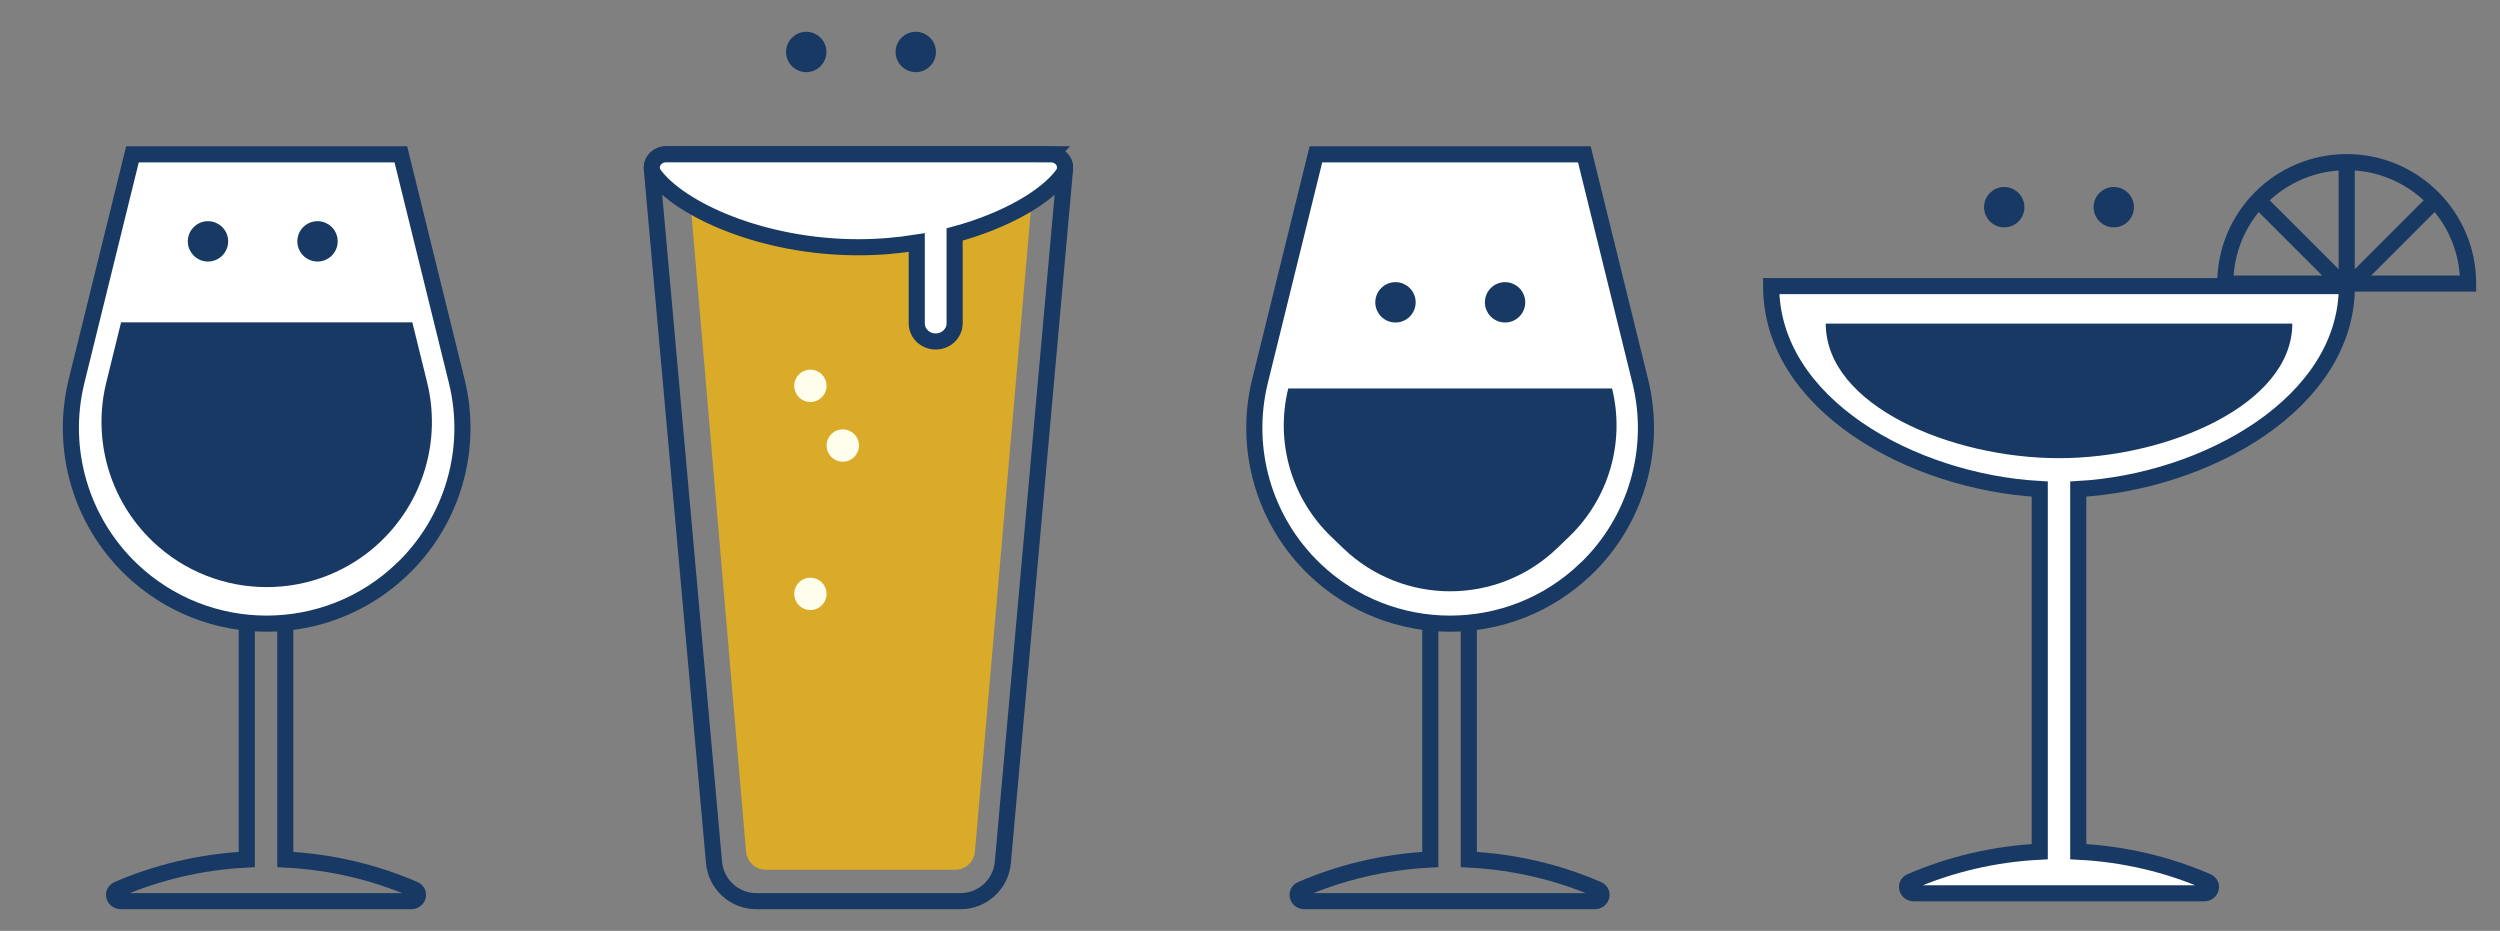
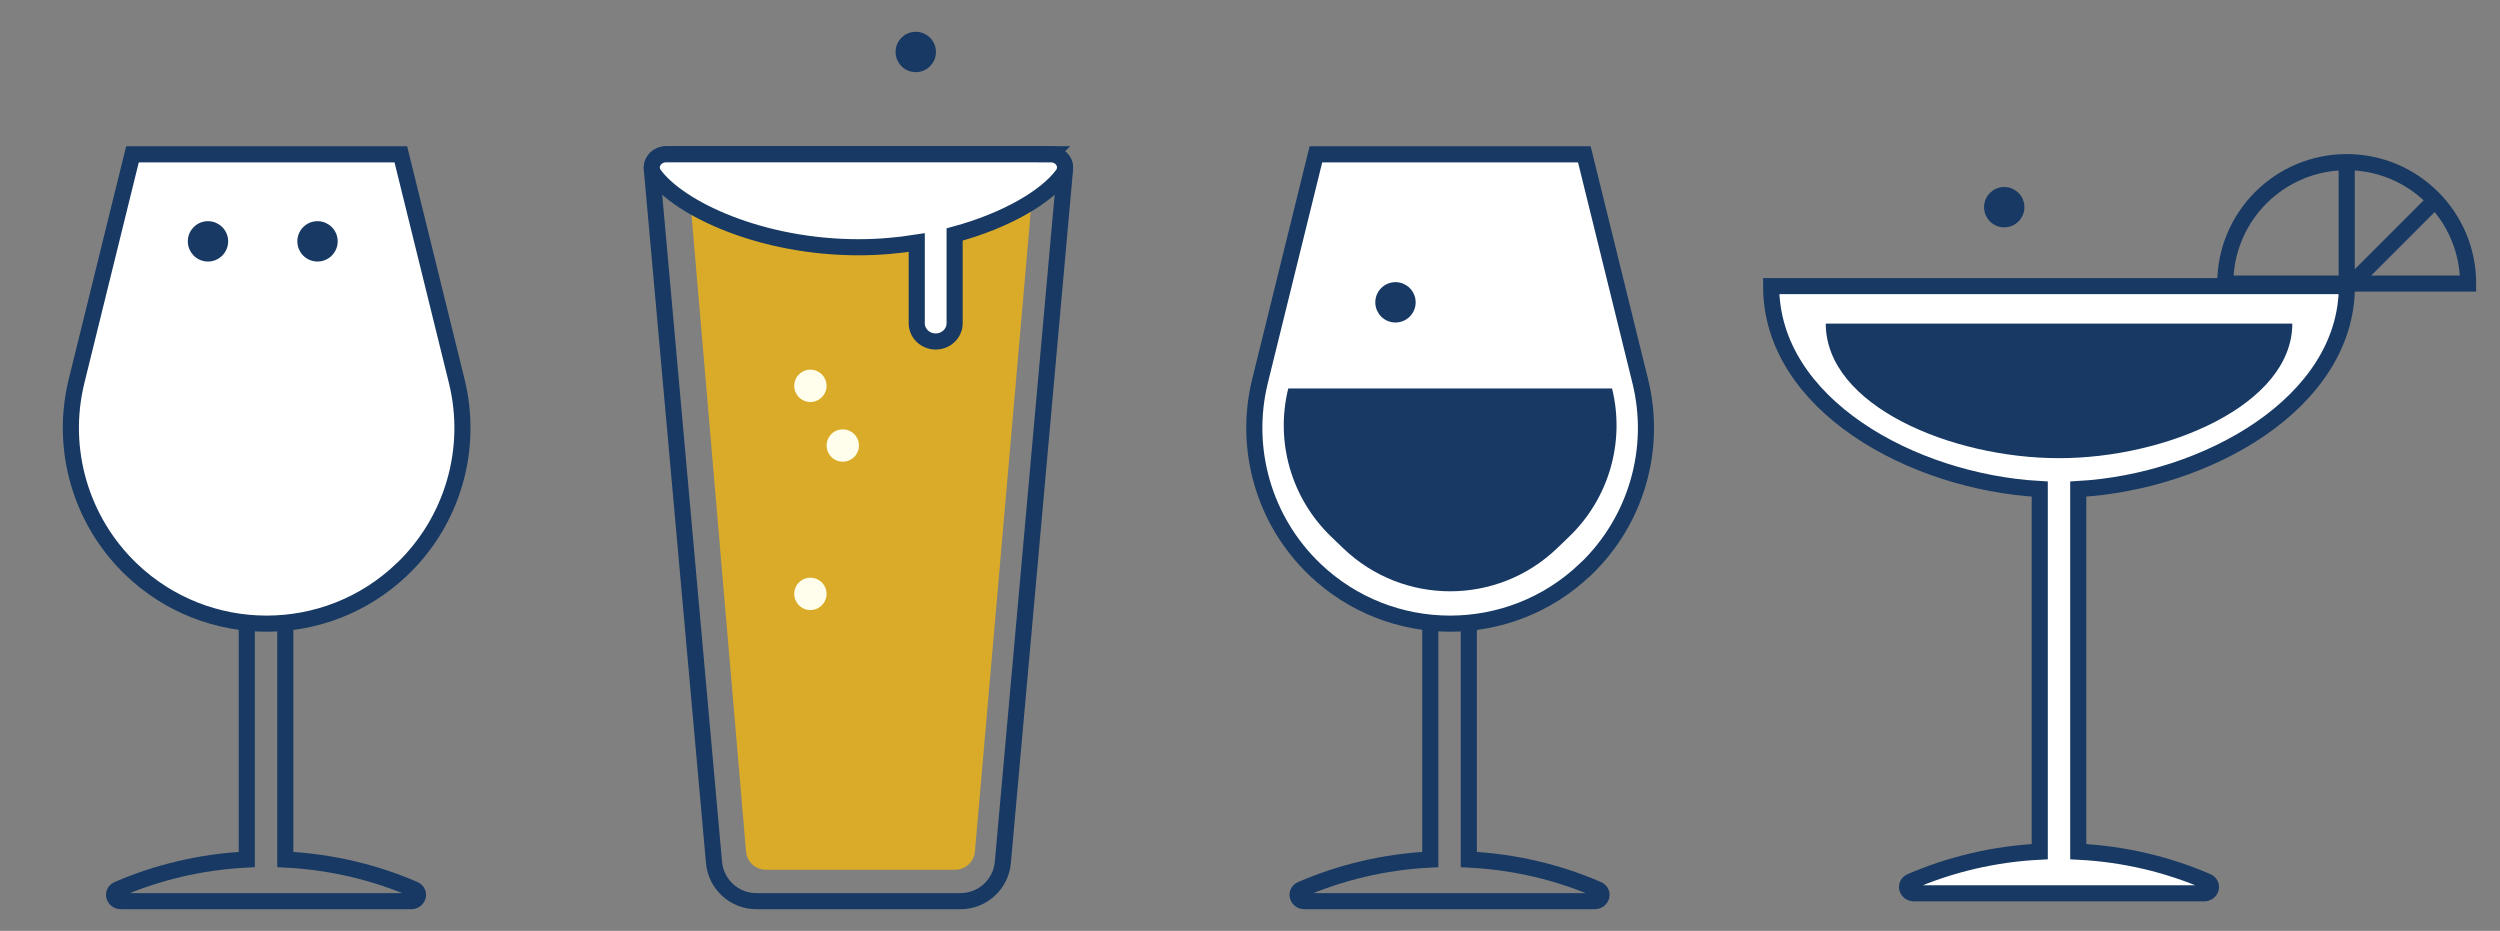
<svg xmlns="http://www.w3.org/2000/svg" id="BG" viewBox="0 0 432.97 161.21">
  <rect x="0" y="0" width="432.97" height="161.21" fill="#808080" stroke="none" />
  <defs>
    <style>
      .cls-1 {
        fill: #fff;
      }

      .cls-1, .cls-2, .cls-3 {
        stroke: #173963;
        stroke-miterlimit: 10;
      }

      .cls-1, .cls-3 {
        stroke-width: 2.79px;
      }

      .cls-2 {
        stroke-width: 1.39px;
      }

      .cls-2, .cls-4 {
        fill: #173963;
      }

      .cls-4, .cls-5, .cls-6 {
        stroke-width: 0px;
      }

      .cls-5 {
        fill: #daab28;
      }

      .cls-6 {
        fill: #fffdeb;
      }

      .cls-3 {
        fill: none;
      }
    </style>
  </defs>
  <g>
    <path class="cls-3" d="m42.74,86.06v62.8c-7.96.4-15.5,2.22-22.32,5.17-1.14.49-.72,2.04.54,2.04h50.23c1.26,0,1.68-1.55.54-2.04-6.81-2.95-14.35-4.77-22.32-5.17v-62.8" />
    <path class="cls-1" d="m69.64,98.59h0c8.76-8.39,12.37-20.82,9.46-32.59l-9.68-39.27H22.94l-9.68,39.27c-2.9,11.78.71,24.2,9.46,32.59h0c13.11,12.56,33.8,12.56,46.91,0Z" />
-     <path class="cls-4" d="m65.98,93.73h0c7.39-7.08,10.44-17.57,7.99-27.51l-2.56-10.4H20.97s-2.56,10.4-2.56,10.4c-2.45,9.94.6,20.43,7.99,27.51h0c11.07,10.6,28.52,10.6,39.59,0Z" />
  </g>
  <circle class="cls-2" cx="36.02" cy="41.8" r="2.8" />
  <circle class="cls-2" cx="54.99" cy="41.8" r="2.8" />
  <g>
    <g>
      <path class="cls-3" d="m247.71,86.06v62.8c-7.96.4-15.5,2.22-22.32,5.17-1.14.49-.72,2.04.54,2.04h50.23c1.26,0,1.68-1.55.54-2.04-6.81-2.95-14.35-4.77-22.32-5.17v-62.8" />
      <path class="cls-1" d="m274.61,98.59h0c8.76-8.39,12.37-20.82,9.46-32.59l-9.68-39.27h-46.49l-9.68,39.27c-2.9,11.78.71,24.2,9.46,32.59h0c13.11,12.56,33.8,12.56,46.91,0Z" />
      <path class="cls-4" d="m223.11,67.28c-2.29,9.28.56,19.08,7.46,25.69l2.09,2.01c10.34,9.9,26.64,9.9,36.98,0l2.09-2.01c6.9-6.61,9.75-16.41,7.46-25.69h-56.09Z" />
    </g>
    <g>
      <circle class="cls-2" cx="241.68" cy="52.36" r="2.8" />
-       <circle class="cls-2" cx="260.66" cy="52.36" r="2.8" />
    </g>
  </g>
  <path class="cls-3" d="m166.36,156.07h-35.37c-3.81,0-6.99-2.91-7.33-6.7l-10.76-119.95c-.13-1.45,1.01-2.69,2.46-2.69h66.62c1.45,0,2.59,1.25,2.46,2.69l-10.76,119.95c-.34,3.79-3.52,6.7-7.33,6.7Z" />
  <path class="cls-5" d="m165.41,150.63h-32.77c-1.82,0-3.32-1.41-3.44-3.22l-9.79-114.33h59.41l-9.97,114.33c-.12,1.81-1.62,3.22-3.44,3.22Z" />
  <circle class="cls-6" cx="140.35" cy="66.82" r="2.8" />
  <circle class="cls-6" cx="145.96" cy="77.16" r="2.8" />
  <circle class="cls-6" cx="140.35" cy="102.85" r="2.8" />
  <g>
-     <circle class="cls-2" cx="139.63" cy="9" r="2.8" />
    <circle class="cls-2" cx="158.6" cy="9" r="2.8" />
  </g>
  <g>
    <path class="cls-1" d="m406.46,49.55h-99.72c0,20.44,24.32,33.9,46.52,35.15v62.8c-7.96.4-15.5,2.22-22.32,5.17-1.14.49-.72,2.04.54,2.04h50.23c1.26,0,1.68-1.55.54-2.04-6.81-2.95-14.35-4.77-22.32-5.17v-62.8c22.2-1.26,46.52-14.9,46.52-35.15Z" />
    <g>
      <path class="cls-3" d="m385.39,49.11c0-11.62,9.42-21.03,21.03-21.03s21.03,9.42,21.03,21.03h-42.06Z" />
      <line class="cls-3" x1="406.42" y1="28.43" x2="406.42" y2="49.2" />
      <line class="cls-3" x1="421.66" y1="34.75" x2="407.21" y2="49.2" />
-       <line class="cls-3" x1="405.28" y1="48.85" x2="391.17" y2="34.75" />
    </g>
    <path class="cls-4" d="m316.2,56.04c0,14.2,21.74,23.31,40.4,23.31s40.4-9.24,40.4-23.31h-80.8Z" />
    <g>
      <circle class="cls-2" cx="347.11" cy="35.88" r="2.8" />
-       <circle class="cls-2" cx="366.08" cy="35.88" r="2.8" />
    </g>
  </g>
  <path class="cls-1" d="m181.97,26.72h-66.6c-1.98,0-3.17,2.03-2.06,3.54,4.38,5.93,18.55,12.56,35.36,12.56,3.51,0,6.89-.3,10.1-.81v13.98c0,1.74,1.47,3.15,3.28,3.15s3.28-1.41,3.28-3.15v-15.38c9.01-2.44,15.89-6.54,18.7-10.35,1.11-1.51-.07-3.54-2.06-3.54Z" />
</svg>